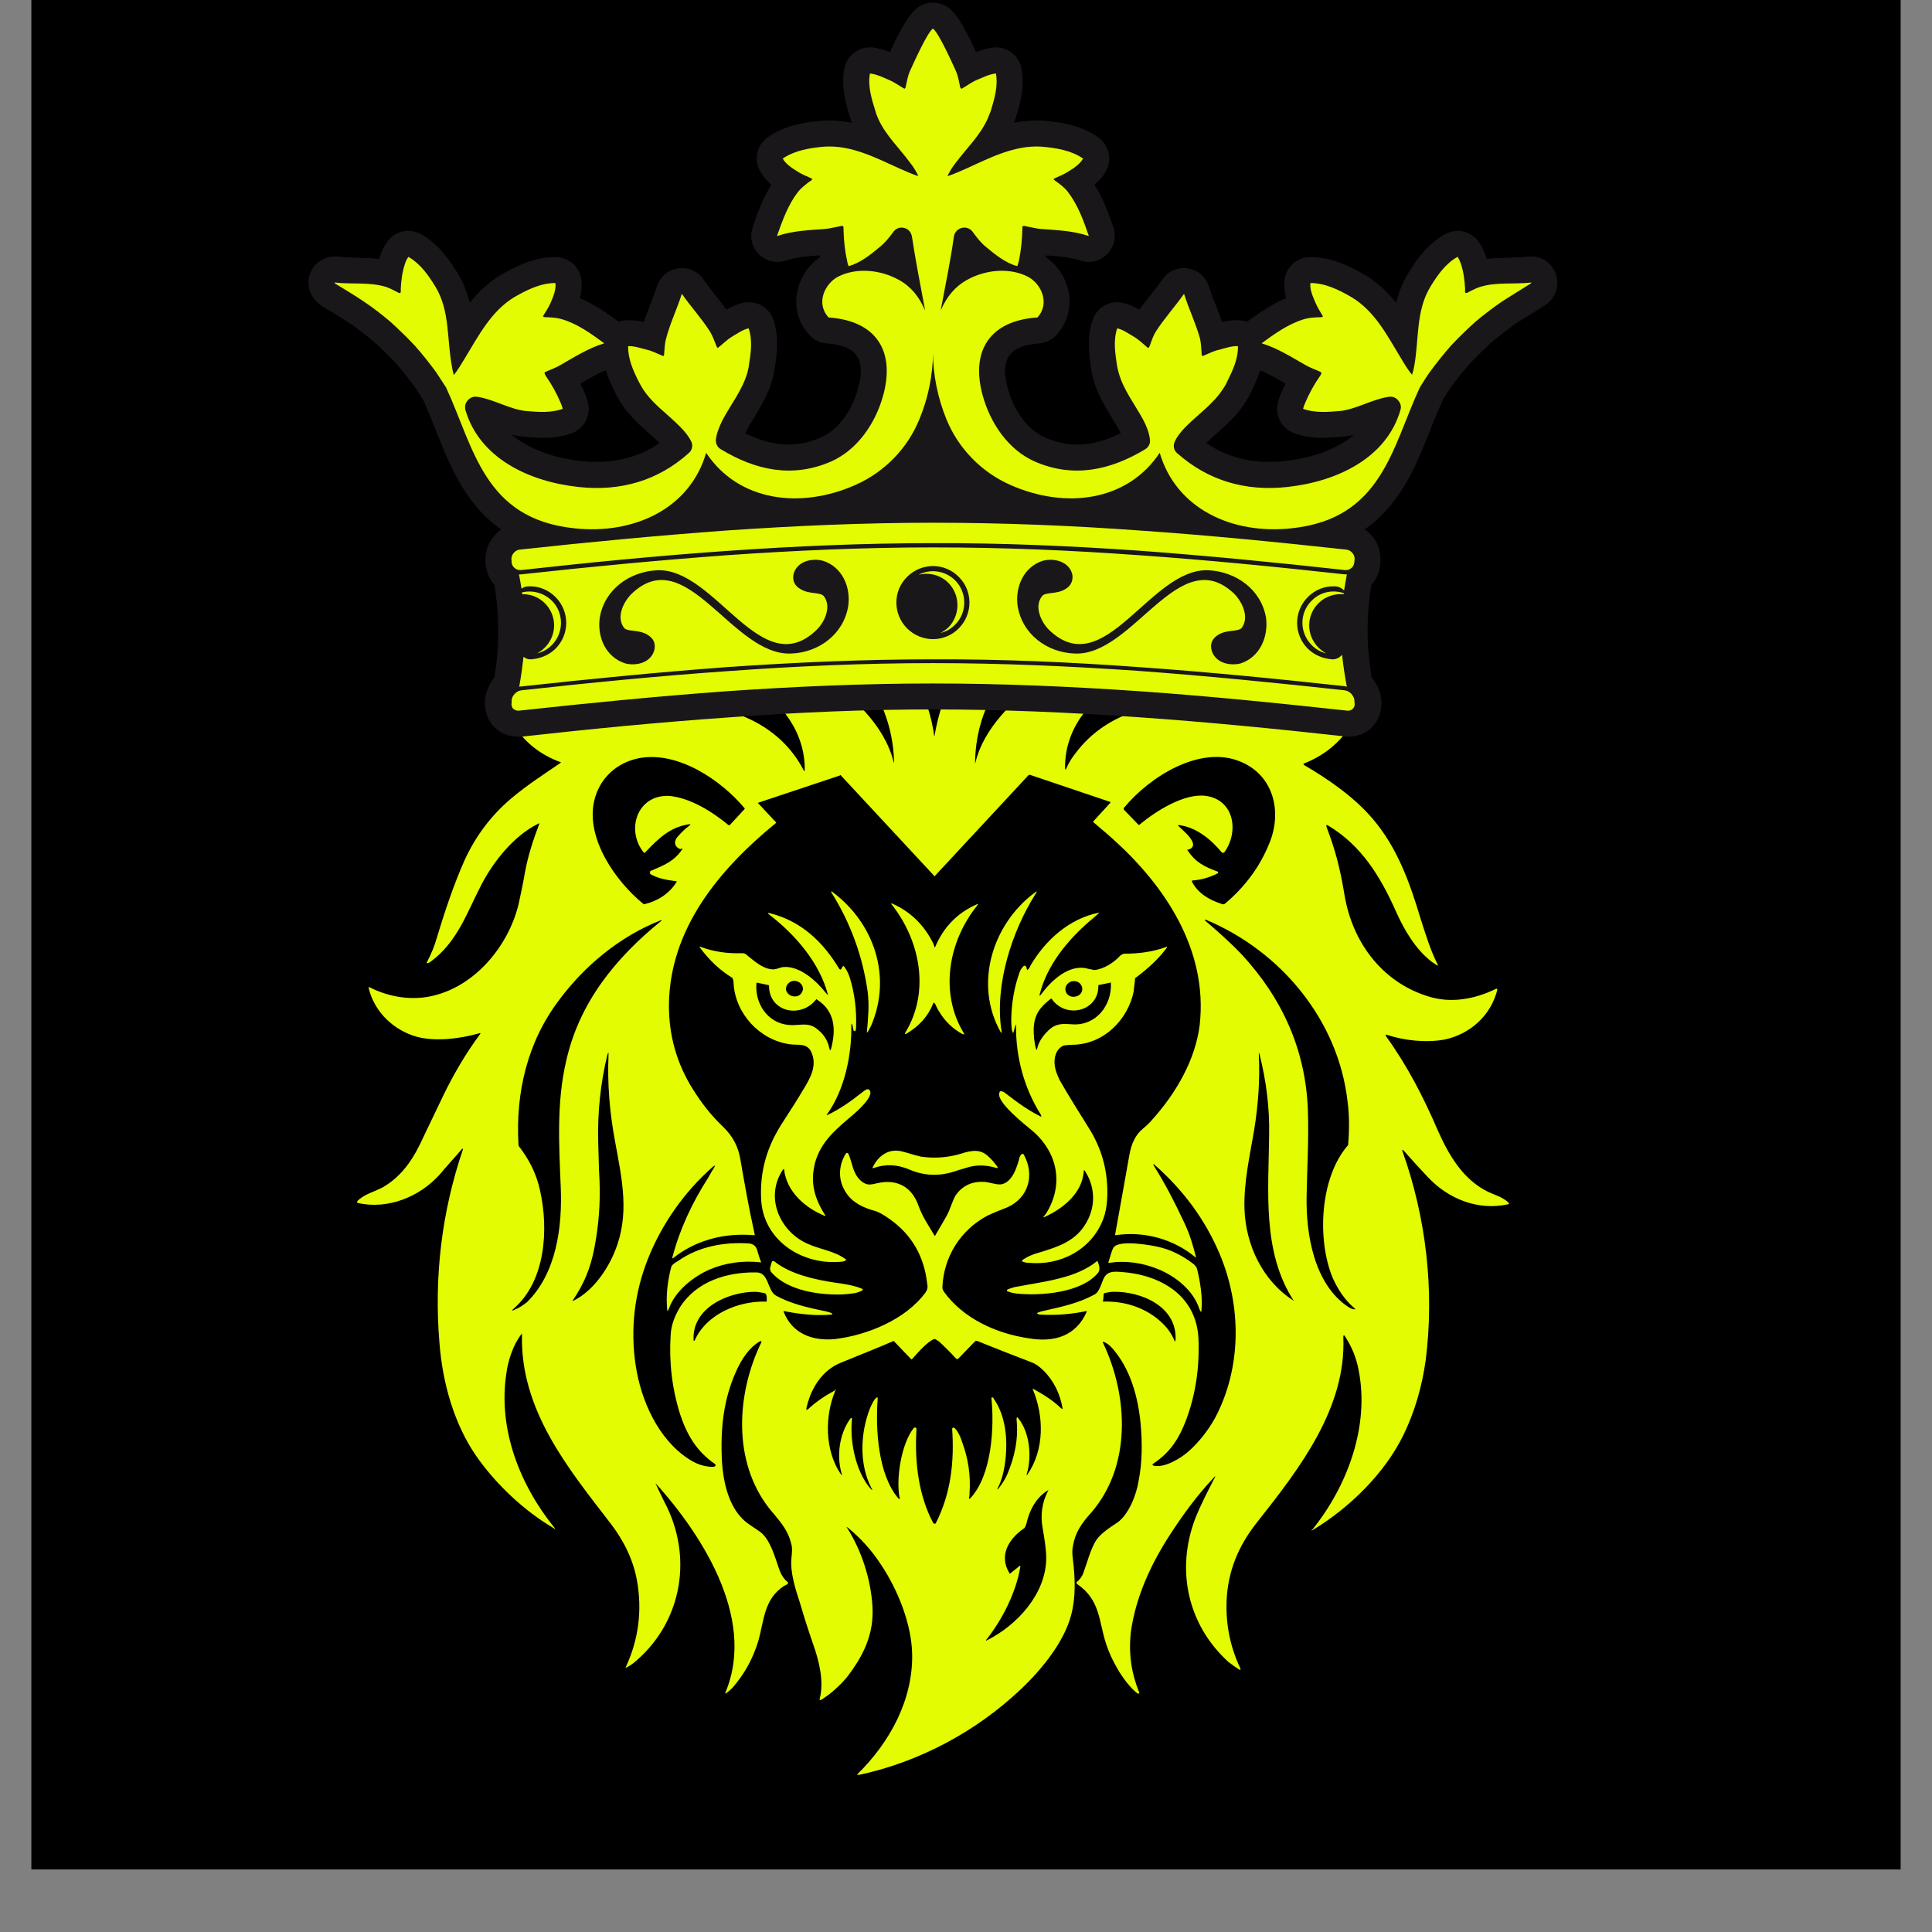
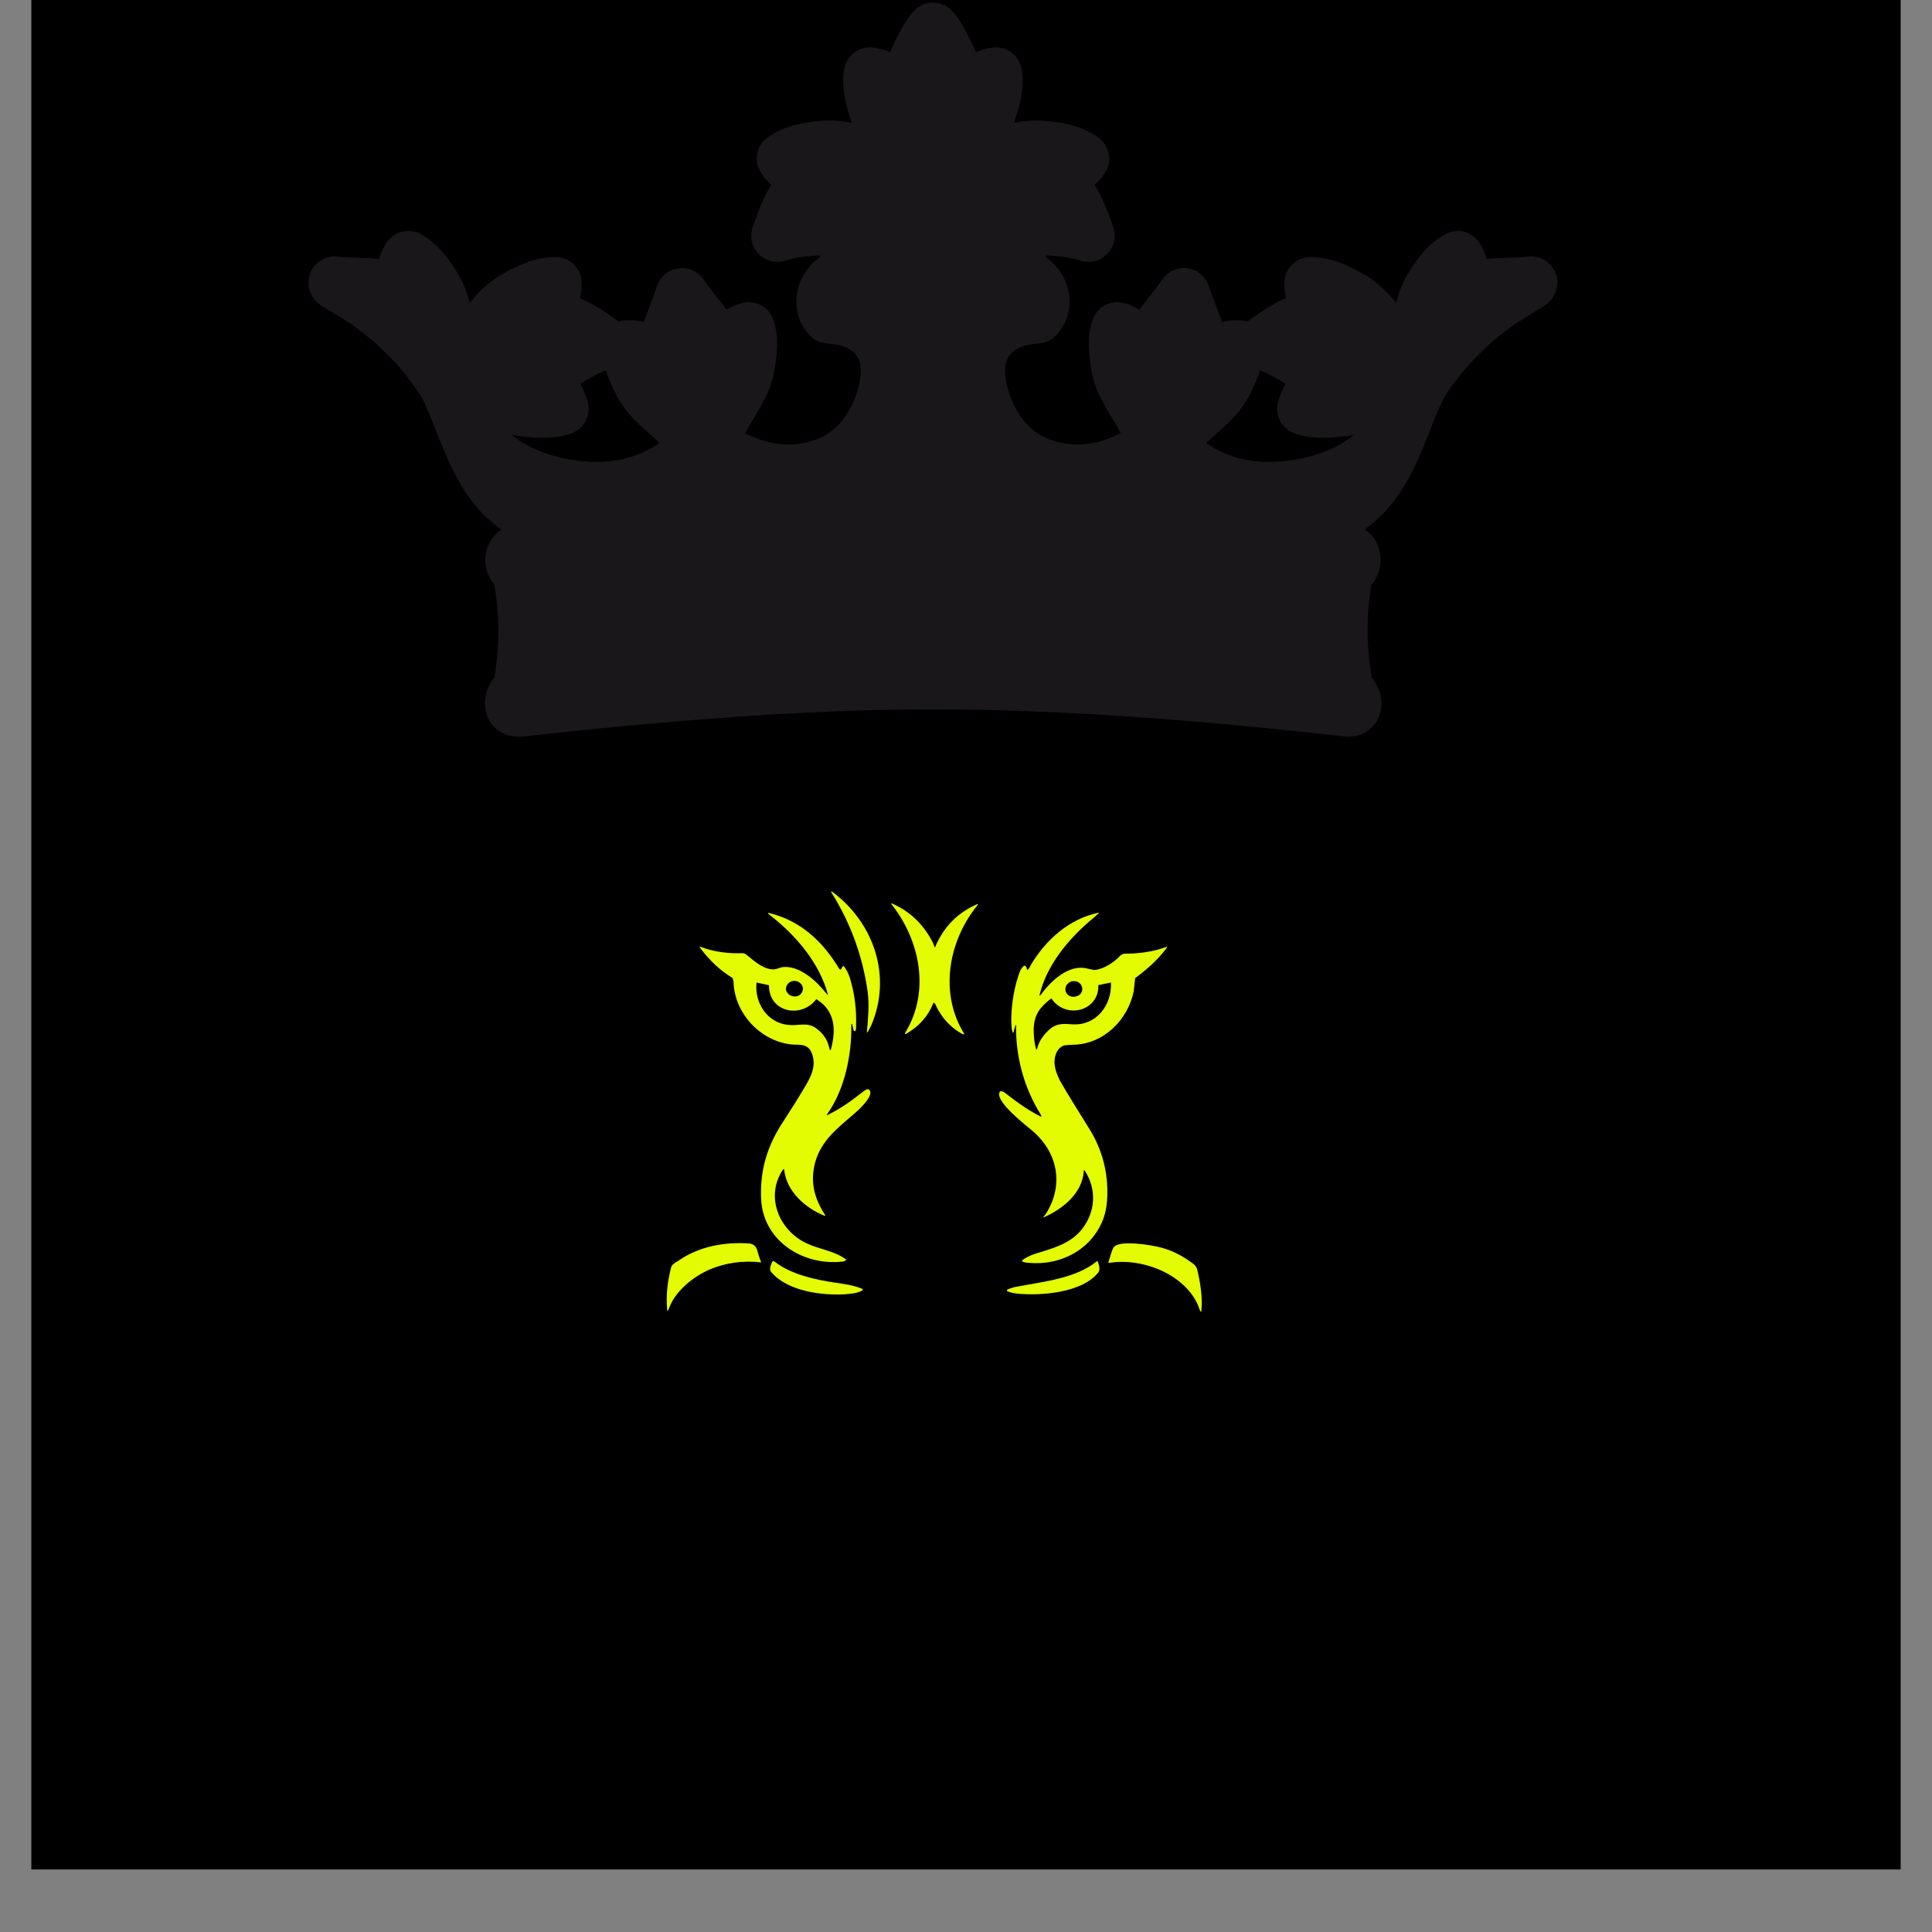
<svg xmlns="http://www.w3.org/2000/svg" version="1.0" preserveAspectRatio="xMidYMid meet" height="40" viewBox="0 0 30 30" zoomAndPan="magnify" width="40">
  <rect x="0" y="0" width="30" height="30" fill="#808080" stroke="none" />
  <defs>
    <clipPath id="307e964720">
      <path clip-rule="nonzero" d="M 0.484 0 L 29.516 0 L 29.516 29.031 L 0.484 29.031 Z M 0.484 0" />
    </clipPath>
    <clipPath id="391ad98199">
-       <path clip-rule="nonzero" d="M 5.539 7.961 L 23.688 7.961 L 23.688 27.559 L 5.539 27.559 Z M 5.539 7.961" />
-     </clipPath>
+       </clipPath>
    <clipPath id="0c158e1483">
      <path clip-rule="nonzero" d="M 4.773 0 L 24.371 0 L 24.371 11.613 L 4.773 11.613 Z M 4.773 0" />
    </clipPath>
    <clipPath id="282fce6711">
      <path clip-rule="nonzero" d="M 5 0 L 24 0 L 24 11.613 L 5 11.613 Z M 5 0" />
    </clipPath>
  </defs>
  <g clip-path="url(#307e964720)">
    <path fill-rule="nonzero" fill-opacity="1" d="M 0.484 0 L 29.516 0 L 29.516 29.031 L 0.484 29.031 Z M 0.484 0" fill="#ffffff" />
    <path fill-rule="nonzero" fill-opacity="1" d="M 0.484 0 L 29.516 0 L 29.516 29.031 L 0.484 29.031 Z M 0.484 0" fill="#000000" />
  </g>
  <g clip-path="url(#391ad98199)">
    <path fill-rule="nonzero" fill-opacity="1" d="M 10.125 22.918 C 10.199 23.078 10.273 23.238 10.359 23.406 C 10.762 24.25 10.562 25.234 9.832 25.828 C 9.793 25.855 9.766 25.875 9.73 25.891 C 9.711 25.902 9.711 25.891 9.719 25.883 C 9.918 25.453 9.973 25 9.891 24.543 C 9.832 24.215 9.684 23.922 9.484 23.66 C 8.82 22.797 8.078 21.898 8.105 20.727 C 8.105 20.707 8.105 20.707 8.098 20.715 C 7.965 20.887 7.891 21.121 7.863 21.324 C 7.73 22.188 8.07 23.059 8.613 23.727 C 8.621 23.746 8.621 23.746 8.605 23.734 C 8.145 23.465 7.703 23.051 7.395 22.609 C 7.047 22.105 6.871 21.465 6.824 20.855 C 6.738 19.824 6.859 18.82 7.188 17.848 C 7.188 17.836 7.188 17.836 7.18 17.836 C 7.18 17.836 7.18 17.836 7.168 17.848 C 7.059 17.977 6.934 18.109 6.824 18.242 C 6.512 18.586 6.023 18.785 5.555 18.68 C 5.547 18.68 5.547 18.672 5.547 18.664 C 5.547 18.664 5.547 18.664 5.547 18.652 C 5.66 18.539 5.801 18.512 5.941 18.438 C 6.258 18.258 6.438 17.961 6.578 17.648 C 6.68 17.434 6.785 17.219 6.887 17.004 C 7.047 16.676 7.234 16.355 7.449 16.066 C 7.469 16.047 7.461 16.035 7.434 16.047 C 7.141 16.129 6.773 16.176 6.484 16.102 C 6.129 16.008 5.82 15.727 5.727 15.352 C 5.715 15.332 5.727 15.324 5.742 15.332 C 6.043 15.484 6.391 15.539 6.711 15.465 C 7.375 15.316 7.891 14.695 8.051 14.047 C 8.078 13.918 8.117 13.75 8.152 13.543 C 8.199 13.289 8.277 13.047 8.371 12.801 C 8.379 12.781 8.371 12.781 8.352 12.793 C 7.977 12.98 7.656 13.383 7.469 13.75 C 7.246 14.18 7.105 14.621 6.691 14.93 C 6.68 14.941 6.664 14.949 6.633 14.957 C 6.625 14.957 6.625 14.957 6.625 14.949 C 6.699 14.809 6.746 14.688 6.773 14.594 C 6.898 14.18 7.039 13.75 7.215 13.355 C 7.387 12.98 7.629 12.66 7.938 12.398 C 8.184 12.191 8.445 12.023 8.707 11.844 C 8.707 11.844 8.715 11.836 8.707 11.836 C 8.059 11.602 7.73 11.027 7.762 10.355 C 7.762 10.355 7.762 10.344 7.77 10.344 C 7.77 10.344 7.77 10.344 7.777 10.344 C 8.184 10.719 8.727 10.652 9.121 10.324 C 9.23 10.23 9.344 10.109 9.43 10.035 C 9.758 9.762 10.125 9.566 10.535 9.445 C 10.969 9.312 11.539 9.219 12.016 9.312 C 12.035 9.312 12.047 9.312 12.027 9.293 C 11.652 8.863 10.977 8.844 10.469 8.984 C 10.441 8.996 10.441 8.984 10.461 8.977 C 10.781 8.742 11.203 8.629 11.594 8.582 C 12.578 8.469 13.508 9.012 13.816 9.961 C 13.828 9.98 13.828 9.98 13.828 9.961 C 13.875 9.727 13.863 9.492 13.789 9.266 C 13.641 8.816 13.191 8.703 12.805 8.543 C 12.578 8.449 12.281 8.242 12.176 8.008 C 12.168 7.992 12.176 7.973 12.195 7.973 C 12.215 7.961 12.234 7.973 12.262 7.973 C 12.484 8.047 12.73 8.141 12.938 8.168 C 13.066 8.188 13.199 8.215 13.332 8.234 C 13.77 8.32 14.164 8.516 14.465 8.855 C 14.473 8.863 14.473 8.863 14.484 8.855 C 14.773 8.527 15.168 8.32 15.59 8.242 C 15.77 8.207 15.984 8.18 16.152 8.141 C 16.312 8.102 16.48 8.055 16.633 7.992 C 16.668 7.98 16.707 7.973 16.742 7.961 C 16.762 7.961 16.773 7.973 16.781 7.992 C 16.781 8 16.781 8 16.781 8.008 C 16.68 8.227 16.426 8.414 16.211 8.516 C 16.012 8.609 15.816 8.668 15.629 8.77 C 15.168 9.012 15.027 9.492 15.129 9.98 C 15.129 9.996 15.141 9.996 15.148 9.98 C 15.168 9.941 15.176 9.895 15.195 9.848 C 15.516 9.023 16.312 8.535 17.184 8.582 C 17.625 8.602 18.113 8.73 18.477 8.996 C 18.496 9.012 18.496 9.012 18.469 9.004 C 17.98 8.855 17.297 8.883 16.93 9.312 C 16.922 9.324 16.922 9.332 16.941 9.324 C 17.258 9.266 17.57 9.285 17.898 9.34 C 18.488 9.434 19.07 9.668 19.527 10.055 C 19.613 10.129 19.707 10.223 19.801 10.309 C 20.184 10.652 20.793 10.758 21.18 10.355 C 21.18 10.355 21.188 10.355 21.188 10.355 C 21.188 10.355 21.188 10.355 21.188 10.363 C 21.215 11.047 20.887 11.602 20.25 11.855 C 20.242 11.855 20.242 11.863 20.242 11.863 C 20.242 11.863 20.242 11.863 20.242 11.875 C 20.625 12.098 21.02 12.371 21.309 12.707 C 21.695 13.156 21.891 13.703 22.059 14.266 C 22.137 14.508 22.211 14.754 22.324 14.977 C 22.332 14.996 22.332 14.996 22.312 14.988 C 22.023 14.816 21.809 14.453 21.676 14.152 C 21.434 13.609 21.141 13.129 20.625 12.82 C 20.598 12.801 20.59 12.812 20.598 12.84 C 20.73 13.188 20.805 13.457 20.879 13.906 C 21 14.621 21.449 15.238 22.156 15.465 C 22.512 15.586 22.895 15.52 23.234 15.352 C 23.242 15.352 23.242 15.352 23.25 15.363 C 23.25 15.363 23.25 15.371 23.25 15.371 C 23.148 15.773 22.828 16.055 22.438 16.141 C 22.145 16.195 21.809 16.16 21.527 16.066 C 21.527 16.066 21.516 16.066 21.516 16.074 C 21.516 16.074 21.516 16.074 21.516 16.082 C 21.855 16.551 22.105 17.039 22.332 17.566 C 22.5 17.941 22.719 18.316 23.102 18.504 C 23.215 18.559 23.336 18.586 23.43 18.68 C 23.43 18.68 23.43 18.691 23.43 18.699 C 23.43 18.699 23.43 18.699 23.422 18.699 C 22.953 18.805 22.484 18.617 22.164 18.27 C 22.031 18.129 21.91 17.996 21.797 17.867 C 21.777 17.848 21.77 17.848 21.777 17.875 C 22.145 18.906 22.277 20.039 22.137 21.129 C 22.078 21.543 21.965 21.926 21.797 22.273 C 21.508 22.871 20.965 23.406 20.391 23.754 C 20.363 23.773 20.355 23.762 20.383 23.746 C 20.926 23.07 21.273 22.133 21.094 21.262 C 21.059 21.082 20.992 20.914 20.887 20.754 C 20.871 20.727 20.859 20.727 20.859 20.762 C 20.906 21.859 20.184 22.797 19.539 23.613 C 19.266 23.953 19.09 24.316 19.051 24.777 C 19.023 25.172 19.09 25.547 19.258 25.902 C 19.266 25.93 19.266 25.938 19.238 25.922 C 19.191 25.891 19.137 25.855 19.078 25.809 C 18.441 25.234 18.254 24.375 18.562 23.574 C 18.648 23.359 18.75 23.164 18.852 22.965 C 18.883 22.918 18.871 22.91 18.836 22.957 C 18.59 23.219 18.375 23.512 18.18 23.812 C 17.879 24.27 17.633 24.797 17.559 25.348 C 17.523 25.695 17.57 25.984 17.691 26.285 C 17.691 26.297 17.691 26.297 17.68 26.297 C 17.68 26.297 17.68 26.297 17.672 26.297 C 17.672 26.297 17.672 26.297 17.664 26.297 C 17.445 26.125 17.25 25.762 17.176 25.527 C 17.062 25.188 17.09 24.844 16.727 24.598 C 16.715 24.59 16.715 24.578 16.715 24.57 C 16.762 24.531 16.801 24.484 16.82 24.43 C 16.883 24.262 16.93 24.062 17.023 23.914 C 17.102 23.801 17.242 23.715 17.352 23.641 C 17.523 23.52 17.645 23.219 17.68 22.996 C 17.738 22.703 17.738 22.402 17.711 22.105 C 17.672 21.691 17.551 21.25 17.27 20.934 C 17.23 20.887 17.184 20.855 17.148 20.84 C 17.129 20.828 17.117 20.84 17.129 20.855 C 17.523 21.684 17.57 22.77 16.941 23.492 C 16.789 23.66 16.695 23.801 16.66 24.008 C 16.648 24.055 16.648 24.129 16.66 24.215 C 16.695 24.504 16.707 24.797 16.633 25.078 C 16.527 25.488 16.18 25.922 15.852 26.23 C 15.16 26.887 14.27 27.363 13.332 27.562 C 13.312 27.57 13.301 27.562 13.32 27.543 C 13.816 27.055 14.176 26.398 14.164 25.688 C 14.156 25.219 13.941 24.684 13.676 24.289 C 13.535 24.074 13.367 23.887 13.172 23.727 C 13.145 23.707 13.133 23.707 13.16 23.734 C 13.379 24.082 13.52 24.516 13.547 24.938 C 13.574 25.367 13.414 25.703 13.145 26.051 C 13.031 26.184 12.906 26.297 12.758 26.391 C 12.73 26.406 12.719 26.398 12.73 26.371 C 12.797 26.109 12.719 25.789 12.625 25.527 C 12.551 25.312 12.484 25.105 12.422 24.891 C 12.344 24.656 12.27 24.41 12.289 24.203 C 12.297 24.109 12.309 24.035 12.281 23.953 C 12.223 23.727 12.082 23.594 11.941 23.418 C 11.371 22.684 11.438 21.637 11.82 20.848 C 11.828 20.828 11.828 20.82 11.801 20.828 C 11.633 20.922 11.52 21.102 11.438 21.277 C 11.23 21.73 11.184 22.199 11.211 22.703 C 11.23 23.004 11.312 23.379 11.539 23.594 C 11.613 23.668 11.734 23.734 11.812 23.793 C 11.969 23.922 12.035 24.188 12.102 24.375 C 12.129 24.449 12.168 24.516 12.234 24.57 C 12.234 24.57 12.242 24.578 12.234 24.59 C 12.215 24.609 12.195 24.617 12.176 24.625 C 11.859 24.832 11.867 25.16 11.773 25.488 C 11.688 25.762 11.559 25.996 11.371 26.211 C 11.344 26.238 11.312 26.266 11.285 26.285 C 11.266 26.305 11.258 26.297 11.266 26.277 C 11.754 25.105 10.863 23.762 10.094 22.938 C 10.113 22.891 10.113 22.891 10.125 22.918 Z M 11.922 10.242 C 12.094 10.324 12.25 10.418 12.402 10.531 C 12.41 10.531 12.422 10.531 12.422 10.531 L 12.523 10.418 C 12.531 10.41 12.551 10.402 12.562 10.41 C 12.625 10.43 12.691 10.457 12.75 10.496 C 13.227 10.785 13.734 11.262 13.875 11.828 C 13.883 11.855 13.883 11.855 13.883 11.828 C 13.855 10.738 13.078 9.801 11.988 9.668 C 11.391 9.594 10.762 9.699 10.234 10.016 C 10.141 10.074 10.059 10.137 9.992 10.195 C 9.965 10.215 9.973 10.223 10 10.203 C 10.602 9.895 11.324 9.949 11.922 10.242 Z M 16.5 10.41 L 16.586 10.504 C 16.613 10.531 16.633 10.531 16.66 10.512 C 17.352 10.008 18.207 9.84 19.004 10.215 C 19.031 10.223 19.031 10.223 19.012 10.203 C 18.555 9.793 17.852 9.621 17.258 9.652 C 16.594 9.688 16.051 9.949 15.645 10.449 C 15.316 10.84 15.148 11.328 15.141 11.836 C 15.141 11.863 15.141 11.863 15.148 11.836 C 15.27 11.32 15.738 10.852 16.164 10.57 C 16.227 10.523 16.406 10.41 16.48 10.41 C 16.48 10.402 16.492 10.402 16.5 10.41 Z M 14.504 11.414 C 14.504 11.422 14.504 11.422 14.504 11.422 C 14.512 11.434 14.512 11.434 14.512 11.422 C 14.559 11.141 14.645 10.871 14.754 10.605 C 14.766 10.59 14.766 10.578 14.754 10.559 C 14.613 10.355 14.559 10.148 14.504 9.902 C 14.504 9.902 14.492 9.895 14.492 9.895 C 14.492 9.895 14.492 9.895 14.484 9.902 C 14.457 10.137 14.363 10.383 14.238 10.57 C 14.238 10.578 14.238 10.578 14.238 10.59 C 14.379 10.859 14.465 11.133 14.504 11.414 Z M 18.898 11.027 L 18.898 11.074 C 18.898 11.094 18.91 11.113 18.93 11.113 C 18.977 11.141 19.031 11.16 19.09 11.168 C 19.406 11.234 19.734 11.246 20.062 11.188 C 19.781 11.121 19.539 11.02 19.277 10.906 C 19.172 10.871 19.137 10.766 19.211 10.684 C 19.219 10.672 19.211 10.672 19.211 10.664 C 19.152 10.617 19.105 10.59 19.07 10.57 C 18.602 10.355 18.133 10.324 17.664 10.484 C 17.043 10.691 16.52 11.254 16.539 11.938 C 16.539 11.938 16.539 11.949 16.547 11.949 C 16.547 11.949 16.555 11.949 16.555 11.938 C 16.594 11.844 16.648 11.762 16.707 11.688 C 17.195 11.039 18.055 10.832 18.824 10.973 C 18.852 10.98 18.871 10.98 18.891 11 C 18.891 11.02 18.898 11.027 18.898 11.027 Z M 10.133 11.012 C 10.16 11 10.199 10.992 10.246 10.98 C 10.414 10.965 10.547 10.953 10.656 10.953 C 11.391 10.953 12.129 11.281 12.477 11.957 C 12.484 11.977 12.496 11.977 12.496 11.957 C 12.504 11.395 12.148 10.887 11.652 10.625 C 11.137 10.363 10.508 10.336 9.984 10.59 C 9.926 10.617 9.871 10.645 9.832 10.672 C 9.812 10.672 9.812 10.684 9.812 10.691 C 9.832 10.746 9.879 10.793 9.832 10.859 C 9.812 10.887 9.785 10.906 9.746 10.926 C 9.484 11.039 9.223 11.133 8.941 11.215 C 8.934 11.215 8.934 11.215 8.941 11.215 C 9.309 11.262 9.672 11.254 10.031 11.168 C 10.066 11.16 10.094 11.152 10.113 11.133 C 10.133 11.121 10.133 11.094 10.125 11.074 C 10.113 11.066 10.113 11.047 10.113 11.027 C 10.125 11.02 10.125 11.012 10.133 11.012 Z M 10 13.242 C 9.711 12.895 9.891 12.332 10.395 12.359 C 10.723 12.391 11.062 12.605 11.312 12.812 C 11.324 12.812 11.324 12.812 11.332 12.812 L 11.559 12.566 C 11.566 12.559 11.566 12.547 11.559 12.547 C 11.191 12.109 10.535 11.668 9.938 11.77 C 9.57 11.836 9.297 12.098 9.223 12.453 C 9.102 13.027 9.559 13.684 9.984 14.031 C 9.992 14.039 10 14.039 10.012 14.039 C 10.207 13.992 10.395 13.879 10.508 13.691 C 10.508 13.684 10.508 13.684 10.5 13.684 C 10.359 13.664 10.219 13.645 10.094 13.57 C 10.094 13.562 10.094 13.543 10.094 13.531 C 10.094 13.531 10.105 13.523 10.105 13.523 C 10.301 13.438 10.461 13.383 10.594 13.188 C 10.602 13.176 10.594 13.176 10.582 13.176 C 10.574 13.188 10.562 13.188 10.547 13.176 C 10.535 13.176 10.535 13.168 10.527 13.168 C 10.469 13.121 10.469 13.062 10.516 13 C 10.574 12.934 10.629 12.875 10.695 12.828 C 10.734 12.801 10.723 12.793 10.688 12.801 C 10.395 12.848 10.219 13.027 10.02 13.234 C 10.02 13.242 10.012 13.242 10 13.242 Z M 18.91 13.562 C 18.91 13.562 18.898 13.562 18.891 13.57 C 18.777 13.625 18.648 13.664 18.516 13.672 C 18.508 13.672 18.508 13.684 18.508 13.684 C 18.508 13.684 18.508 13.684 18.508 13.691 C 18.609 13.879 18.777 13.973 18.977 14.039 C 18.992 14.047 19.012 14.039 19.023 14.031 C 19.324 13.777 19.559 13.469 19.707 13.102 C 19.914 12.613 19.781 12.043 19.266 11.828 C 18.637 11.562 17.852 12.062 17.457 12.539 C 17.445 12.547 17.445 12.566 17.457 12.578 L 17.672 12.801 C 17.68 12.812 17.691 12.812 17.699 12.801 C 17.961 12.586 18.395 12.312 18.73 12.359 C 19.172 12.426 19.238 12.922 19.012 13.234 C 19.004 13.242 18.992 13.242 18.977 13.242 C 18.805 13.035 18.582 12.848 18.309 12.812 C 18.289 12.812 18.289 12.812 18.301 12.828 C 18.355 12.887 18.648 13.109 18.469 13.188 C 18.461 13.188 18.449 13.195 18.441 13.195 C 18.43 13.195 18.43 13.203 18.441 13.203 C 18.562 13.391 18.703 13.457 18.898 13.531 C 18.918 13.531 18.918 13.551 18.91 13.562 Z M 10.453 19.535 C 10.441 19.543 10.434 19.543 10.441 19.523 C 10.555 19.086 10.75 18.672 10.996 18.289 C 11.031 18.223 11.062 18.176 11.09 18.129 C 11.109 18.09 11.109 18.09 11.07 18.117 C 10.629 18.504 10.281 19 10.066 19.535 C 9.852 20.07 9.785 20.633 9.871 21.203 C 9.953 21.746 10.219 22.348 10.695 22.656 C 10.797 22.723 10.91 22.77 11.043 22.777 C 11.07 22.777 11.09 22.777 11.098 22.77 C 11.117 22.762 11.117 22.742 11.098 22.73 C 10.816 22.535 10.668 22.281 10.562 21.965 C 10.434 21.559 10.387 21.148 10.414 20.727 C 10.422 20.574 10.48 20.426 10.562 20.293 C 10.816 19.898 11.285 19.75 11.746 19.758 C 11.941 19.758 11.914 20.039 12.047 20.117 C 12.281 20.246 12.543 20.305 12.844 20.367 C 12.871 20.379 12.891 20.379 12.906 20.387 C 12.938 20.406 12.926 20.414 12.898 20.414 C 12.664 20.434 12.41 20.406 12.176 20.359 C 12.168 20.359 12.168 20.359 12.168 20.367 C 12.297 20.707 12.617 20.828 12.965 20.793 C 13.461 20.734 14.062 20.492 14.371 20.07 C 14.398 20.031 14.41 19.992 14.398 19.938 C 14.352 19.508 14.156 19.168 13.809 18.926 C 13.715 18.859 13.641 18.82 13.594 18.805 C 13.414 18.758 13.246 18.68 13.145 18.531 C 13.012 18.344 13.012 18.109 13.133 17.914 C 13.145 17.902 13.152 17.902 13.16 17.902 C 13.16 17.902 13.172 17.914 13.172 17.914 C 13.219 18.008 13.227 18.109 13.273 18.203 C 13.312 18.297 13.414 18.41 13.527 18.391 C 13.547 18.391 13.574 18.383 13.629 18.371 C 13.93 18.305 14.156 18.43 14.258 18.711 C 14.324 18.898 14.418 19.027 14.512 19.188 C 14.512 19.188 14.52 19.195 14.52 19.188 C 14.578 19.086 14.645 18.98 14.699 18.879 C 14.754 18.785 14.785 18.652 14.84 18.559 C 14.941 18.418 15.082 18.344 15.27 18.352 C 15.355 18.352 15.457 18.398 15.543 18.391 C 15.723 18.363 15.797 18.109 15.832 17.969 C 15.844 17.941 15.852 17.93 15.863 17.922 C 15.879 17.914 15.891 17.914 15.898 17.93 C 16.07 18.242 15.973 18.598 15.645 18.746 C 15.551 18.785 15.422 18.832 15.328 18.879 C 14.914 19.102 14.652 19.516 14.633 19.992 C 14.633 20.012 14.645 20.039 14.652 20.051 C 14.953 20.473 15.469 20.707 15.973 20.781 C 16.359 20.848 16.707 20.754 16.875 20.367 C 16.875 20.367 16.875 20.359 16.875 20.359 C 16.875 20.359 16.875 20.359 16.867 20.359 C 16.641 20.406 16.406 20.426 16.172 20.414 C 16.152 20.414 16.133 20.414 16.125 20.406 C 16.098 20.398 16.098 20.387 16.125 20.379 C 16.152 20.367 16.191 20.359 16.219 20.352 C 16.48 20.293 16.742 20.238 16.988 20.105 C 17.07 20.07 17.102 19.93 17.137 19.852 C 17.195 19.742 17.277 19.742 17.398 19.75 C 18.008 19.789 18.57 20.105 18.609 20.773 C 18.629 21.215 18.57 21.637 18.422 22.039 C 18.309 22.34 18.168 22.555 17.914 22.723 C 17.887 22.742 17.887 22.75 17.926 22.762 C 18.094 22.789 18.328 22.648 18.449 22.543 C 18.617 22.395 18.758 22.215 18.871 22.012 C 19.285 21.223 19.277 20.273 18.938 19.469 C 18.711 18.934 18.375 18.484 17.945 18.102 C 17.906 18.062 17.898 18.07 17.926 18.117 C 18.094 18.383 18.242 18.672 18.383 18.973 C 18.469 19.148 18.523 19.328 18.57 19.516 C 18.57 19.535 18.57 19.535 18.562 19.523 C 18.227 19.242 17.766 19.113 17.324 19.18 C 17.316 19.18 17.316 19.18 17.316 19.168 C 17.391 18.758 17.465 18.336 17.539 17.922 C 17.57 17.754 17.633 17.621 17.746 17.527 C 17.812 17.473 17.859 17.426 17.898 17.379 C 18.262 16.973 18.562 16.457 18.629 15.914 C 18.758 14.754 18.094 13.75 17.258 13.008 C 17.164 12.922 17.07 12.848 16.977 12.766 C 16.977 12.766 16.977 12.754 16.977 12.754 L 17.242 12.465 C 17.242 12.465 17.242 12.453 17.242 12.453 L 15.992 12.031 C 15.984 12.031 15.973 12.031 15.965 12.043 L 14.52 13.598 C 14.512 13.609 14.504 13.609 14.504 13.598 L 13.059 12.043 C 13.051 12.031 13.051 12.031 13.039 12.043 L 11.773 12.465 C 11.773 12.465 11.766 12.473 11.773 12.473 L 12.047 12.766 C 12.055 12.773 12.055 12.773 12.047 12.781 C 11.172 13.496 10.395 14.422 10.387 15.613 C 10.387 16.082 10.508 16.516 10.762 16.918 C 10.891 17.125 11.043 17.32 11.219 17.488 C 11.379 17.641 11.465 17.801 11.5 18.023 C 11.559 18.363 11.625 18.746 11.719 19.168 C 11.719 19.18 11.719 19.18 11.707 19.18 C 11.25 19.141 10.809 19.254 10.453 19.535 Z M 8.68 15.531 C 8.191 16.176 8.004 16.965 8.051 17.773 C 8.051 17.781 8.051 17.789 8.059 17.801 C 8.219 18.008 8.332 18.23 8.387 18.492 C 8.52 19.086 8.473 19.891 7.977 20.32 C 7.938 20.359 7.938 20.359 7.984 20.34 C 8.059 20.312 8.125 20.266 8.184 20.219 C 8.641 19.77 8.734 19.047 8.707 18.43 C 8.68 17.773 8.641 17.113 8.793 16.469 C 8.996 15.566 9.559 14.875 10.266 14.301 C 10.281 14.281 10.281 14.281 10.254 14.293 C 9.637 14.535 9.082 14.988 8.68 15.531 Z M 20.926 17.113 C 20.785 15.848 19.895 14.77 18.723 14.281 C 18.723 14.281 18.711 14.281 18.711 14.281 C 18.711 14.281 18.711 14.293 18.711 14.293 C 18.898 14.453 19.09 14.621 19.277 14.816 C 19.914 15.504 20.277 16.309 20.309 17.246 C 20.324 17.688 20.297 18.129 20.289 18.57 C 20.277 19.16 20.402 19.938 20.934 20.293 C 20.965 20.312 21 20.332 21.039 20.332 C 21.047 20.332 21.047 20.332 21.039 20.32 C 20.887 20.191 20.777 20.031 20.691 19.836 C 20.449 19.242 20.496 18.289 20.926 17.789 C 20.934 17.781 20.934 17.781 20.934 17.773 C 20.953 17.547 20.953 17.32 20.926 17.113 Z M 9.551 19.422 C 9.777 18.859 9.664 18.336 9.551 17.727 C 9.465 17.266 9.43 16.824 9.449 16.383 C 9.449 16.328 9.449 16.328 9.43 16.383 C 9.324 16.824 9.277 17.273 9.289 17.742 C 9.297 17.941 9.297 18.129 9.309 18.324 C 9.324 18.68 9.297 19.027 9.23 19.375 C 9.168 19.703 9.062 19.945 8.895 20.191 C 8.887 20.199 8.887 20.199 8.902 20.199 C 9.203 20.051 9.43 19.723 9.551 19.422 Z M 20.09 20.199 C 20.109 20.211 20.121 20.211 20.09 20.199 C 19.594 19.441 19.699 18.484 19.707 17.621 C 19.715 17.191 19.66 16.777 19.559 16.375 C 19.547 16.336 19.547 16.336 19.547 16.375 C 19.566 16.758 19.539 17.152 19.473 17.555 C 19.406 17.949 19.312 18.363 19.324 18.766 C 19.34 19.328 19.605 19.891 20.09 20.199 Z M 11.727 20.059 C 11.312 20.059 10.742 20.305 10.77 20.809 C 10.77 20.828 10.781 20.828 10.789 20.809 C 10.977 20.398 11.473 20.199 11.895 20.211 C 11.906 20.211 11.906 20.211 11.906 20.199 C 11.906 20.164 11.914 20.086 11.867 20.078 C 11.812 20.07 11.766 20.059 11.727 20.059 Z M 17.129 20.211 C 17.504 20.199 17.867 20.332 18.113 20.613 C 18.168 20.68 18.207 20.746 18.234 20.809 C 18.242 20.84 18.242 20.84 18.254 20.809 C 18.281 20.285 17.719 20.051 17.289 20.059 C 17.242 20.059 17.195 20.07 17.156 20.078 C 17.148 20.078 17.137 20.086 17.137 20.105 L 17.129 20.199 C 17.117 20.211 17.129 20.211 17.129 20.211 Z M 12.973 21.59 C 12.805 21.98 12.805 22.516 13.051 22.883 C 13.078 22.918 13.078 22.918 13.066 22.871 C 12.992 22.609 13.031 22.281 13.191 22.047 C 13.219 22 13.238 22.012 13.227 22.059 C 13.199 22.395 13.285 22.836 13.508 23.105 C 13.547 23.152 13.555 23.145 13.527 23.098 C 13.34 22.73 13.359 22.254 13.508 21.871 C 13.527 21.832 13.574 21.711 13.621 21.699 C 13.629 21.699 13.629 21.699 13.629 21.711 C 13.594 22.18 13.629 22.891 13.949 23.266 C 13.969 23.285 13.977 23.285 13.969 23.258 C 13.91 22.957 13.996 22.422 14.184 22.18 C 14.203 22.16 14.211 22.16 14.23 22.18 C 14.23 22.18 14.23 22.188 14.23 22.207 C 14.203 22.695 14.258 23.211 14.492 23.652 C 14.504 23.66 14.512 23.66 14.52 23.66 C 14.52 23.66 14.531 23.66 14.531 23.652 C 14.766 23.191 14.82 22.695 14.785 22.188 C 14.785 22.18 14.793 22.168 14.801 22.168 C 14.801 22.168 14.812 22.168 14.812 22.168 C 14.867 22.199 14.926 22.34 14.941 22.395 C 15.035 22.648 15.074 22.91 15.055 23.184 C 15.055 23.211 15.055 23.238 15.047 23.258 C 15.047 23.277 15.047 23.277 15.066 23.266 C 15.402 22.91 15.441 22.16 15.395 21.711 C 15.395 21.699 15.395 21.699 15.402 21.699 C 15.402 21.699 15.402 21.699 15.41 21.699 C 15.422 21.699 15.43 21.711 15.43 21.719 C 15.609 21.973 15.645 22.32 15.617 22.621 C 15.598 22.816 15.562 22.977 15.488 23.117 C 15.488 23.125 15.488 23.125 15.488 23.125 L 15.496 23.125 C 15.562 23.043 15.609 22.965 15.637 22.902 C 15.758 22.621 15.816 22.34 15.785 22.039 C 15.785 22 15.797 22 15.816 22.027 C 15.992 22.254 16.023 22.621 15.945 22.883 C 15.938 22.91 15.945 22.918 15.957 22.891 C 16.219 22.508 16.211 21.992 16.039 21.578 C 16.031 21.57 16.039 21.559 16.051 21.57 C 16.199 21.652 16.352 21.746 16.48 21.871 C 16.48 21.871 16.492 21.871 16.492 21.879 C 16.492 21.879 16.5 21.879 16.5 21.871 C 16.461 21.645 16.367 21.449 16.211 21.289 C 16.145 21.223 16.078 21.176 16.023 21.156 C 15.73 21.043 15.449 20.934 15.168 20.82 C 15.16 20.82 15.148 20.82 15.141 20.828 L 14.887 21.09 C 14.867 21.109 14.859 21.109 14.84 21.09 C 14.754 20.996 14.672 20.914 14.578 20.828 C 14.559 20.82 14.539 20.801 14.52 20.793 C 14.512 20.793 14.512 20.793 14.504 20.793 C 14.391 20.84 14.25 21.008 14.164 21.102 C 14.156 21.109 14.145 21.109 14.145 21.102 L 13.883 20.828 C 13.875 20.82 13.875 20.82 13.863 20.828 C 13.621 20.934 13.379 21.027 13.133 21.129 C 13.031 21.168 12.957 21.203 12.906 21.242 C 12.703 21.383 12.578 21.617 12.523 21.859 C 12.516 21.898 12.523 21.898 12.551 21.879 C 12.672 21.766 12.812 21.672 12.965 21.59 C 12.973 21.559 12.984 21.57 12.973 21.59 Z M 15.844 24.328 C 15.777 24.73 15.562 25.152 15.316 25.461 C 15.309 25.48 15.309 25.48 15.328 25.469 C 15.797 25.234 16.238 24.75 16.246 24.203 C 16.246 24.062 16.219 23.895 16.191 23.734 C 16.152 23.527 16.18 23.332 16.273 23.152 C 16.285 23.137 16.285 23.137 16.266 23.145 C 16.086 23.258 15.984 23.453 15.938 23.66 C 15.926 23.688 15.918 23.727 15.898 23.734 C 15.664 23.895 15.504 24.156 15.676 24.43 C 15.676 24.438 15.684 24.438 15.691 24.43 L 15.832 24.316 C 15.832 24.309 15.844 24.309 15.844 24.328 C 15.844 24.316 15.844 24.316 15.844 24.328 Z M 15.844 24.328" fill="#e3fc02" />
  </g>
-   <path fill-rule="nonzero" fill-opacity="1" d="M 16.086 13.871 C 15.711 14.461 15.441 15.297 15.551 16.008 C 15.562 16.035 15.551 16.047 15.535 16.02 C 15.121 15.277 15.41 14.348 16.07 13.859 C 16.105 13.832 16.105 13.844 16.086 13.871 Z M 16.086 13.871" fill="#e3fc02" />
  <path fill-rule="nonzero" fill-opacity="1" d="M 13.527 15.926 C 13.508 15.961 13.488 16 13.473 16.027 C 13.461 16.035 13.461 16.035 13.461 16.027 C 13.48 15.812 13.5 15.613 13.473 15.398 C 13.395 14.848 13.207 14.328 12.906 13.852 C 12.906 13.852 12.906 13.844 12.906 13.844 C 12.906 13.844 12.918 13.844 12.918 13.844 C 13.574 14.328 13.855 15.164 13.527 15.926 Z M 13.527 15.926" fill="#e3fc02" />
  <path fill-rule="nonzero" fill-opacity="1" d="M 14.492 15.578 C 14.41 15.785 14.27 15.934 14.082 16.047 C 14.051 16.066 14.043 16.055 14.062 16.027 C 14.445 15.391 14.285 14.602 13.848 14.047 C 13.836 14.039 13.836 14.031 13.848 14.031 C 13.848 14.031 13.855 14.02 13.855 14.031 C 14.129 14.152 14.332 14.348 14.473 14.613 C 14.484 14.629 14.504 14.676 14.512 14.707 C 14.512 14.715 14.52 14.715 14.52 14.707 C 14.652 14.395 14.867 14.172 15.176 14.039 C 15.176 14.039 15.188 14.039 15.188 14.039 C 15.188 14.047 15.176 14.047 15.176 14.059 C 14.727 14.613 14.586 15.41 14.961 16.035 C 14.98 16.066 14.973 16.066 14.941 16.055 C 14.793 15.973 14.672 15.859 14.578 15.699 C 14.559 15.672 14.539 15.625 14.52 15.586 C 14.504 15.566 14.492 15.566 14.492 15.578 Z M 14.492 15.578" fill="#e3fc02" />
  <path fill-rule="nonzero" fill-opacity="1" d="M 12.859 15.457 C 12.871 15.457 12.871 15.457 12.859 15.457 C 12.73 14.949 12.344 14.508 11.941 14.199 C 11.914 14.18 11.922 14.172 11.953 14.18 C 12.438 14.301 12.777 14.621 13.031 15.043 C 13.039 15.051 13.051 15.062 13.059 15.051 C 13.059 15.051 13.066 15.043 13.066 15.043 L 13.078 15.016 C 13.086 15.004 13.098 14.996 13.105 15.004 C 13.105 15.004 13.113 15.016 13.113 15.016 C 13.152 15.07 13.18 15.129 13.199 15.191 C 13.273 15.438 13.301 15.68 13.293 15.934 C 13.293 15.961 13.293 15.988 13.285 16 C 13.285 16.008 13.273 16.02 13.266 16.008 C 13.254 16.008 13.254 16 13.254 16 C 13.246 15.973 13.246 15.953 13.238 15.926 C 13.227 15.887 13.219 15.887 13.219 15.926 C 13.227 16.383 13.113 16.926 12.844 17.301 C 12.832 17.312 12.832 17.32 12.852 17.312 C 13.031 17.227 13.207 17.105 13.359 16.984 C 13.387 16.965 13.414 16.938 13.453 16.918 C 13.473 16.91 13.488 16.91 13.5 16.926 C 13.582 17.012 13.32 17.246 13.266 17.293 C 12.992 17.527 12.75 17.715 12.656 18.055 C 12.578 18.363 12.645 18.605 12.812 18.867 C 12.824 18.879 12.812 18.879 12.805 18.879 C 12.504 18.758 12.215 18.504 12.176 18.164 C 12.176 18.148 12.168 18.148 12.156 18.164 C 11.875 18.586 12.102 19.113 12.531 19.309 C 12.73 19.402 12.957 19.422 13.133 19.555 C 13.145 19.562 13.145 19.57 13.133 19.57 C 13.113 19.582 13.098 19.59 13.078 19.59 C 12.477 19.656 11.867 19.281 11.82 18.645 C 11.793 18.176 11.914 17.789 12.168 17.406 C 12.27 17.246 12.375 17.086 12.469 16.926 C 12.59 16.73 12.691 16.543 12.598 16.336 C 12.531 16.188 12.375 16.234 12.262 16.215 C 11.793 16.148 11.418 15.738 11.391 15.27 C 11.391 15.25 11.391 15.223 11.379 15.203 C 11.379 15.191 11.379 15.191 11.371 15.184 C 11.172 15.062 11.016 14.91 10.875 14.723 C 10.855 14.707 10.863 14.695 10.891 14.707 C 11.09 14.781 11.305 14.809 11.531 14.801 C 11.547 14.801 11.578 14.809 11.594 14.828 C 11.699 14.91 11.828 15.035 11.98 15.051 C 12.047 15.062 12.121 15.016 12.168 15.016 C 12.422 14.996 12.684 15.238 12.824 15.418 C 12.844 15.438 12.852 15.445 12.859 15.457 Z M 12.469 15.344 C 12.457 15.277 12.402 15.23 12.328 15.23 C 12.25 15.238 12.203 15.297 12.203 15.363 C 12.215 15.426 12.27 15.473 12.344 15.473 C 12.422 15.473 12.469 15.41 12.469 15.344 Z M 12.672 15.52 C 12.438 15.82 11.941 15.719 11.941 15.305 C 11.941 15.305 11.941 15.297 11.934 15.297 L 11.754 15.258 C 11.754 15.258 11.746 15.258 11.746 15.27 C 11.719 15.578 11.914 15.879 12.234 15.914 C 12.383 15.934 12.531 15.867 12.664 15.961 C 12.785 16.047 12.852 16.148 12.879 16.281 C 12.891 16.316 12.898 16.316 12.906 16.281 C 12.984 15.98 12.965 15.699 12.684 15.52 C 12.684 15.512 12.684 15.512 12.672 15.52 Z M 12.672 15.52" fill="#e3fc02" />
  <path fill-rule="nonzero" fill-opacity="1" d="M 16.164 17.312 C 15.898 16.891 15.77 16.402 15.777 15.914 L 15.77 15.914 L 15.738 16.027 C 15.738 16.035 15.73 16.035 15.73 16.035 C 15.73 16.035 15.723 16.035 15.723 16.027 C 15.703 15.973 15.703 15.887 15.703 15.801 C 15.711 15.559 15.75 15.324 15.832 15.098 C 15.844 15.062 15.863 15.035 15.891 15.004 C 15.898 14.996 15.918 14.988 15.926 15.004 C 15.926 15.004 15.938 15.016 15.938 15.016 L 15.945 15.051 C 15.945 15.062 15.957 15.062 15.965 15.051 C 15.984 15.035 15.992 15.016 16.004 14.988 C 16.238 14.594 16.602 14.266 17.062 14.172 C 17.07 14.172 17.07 14.172 17.062 14.18 C 17.016 14.219 16.969 14.266 16.922 14.301 C 16.574 14.602 16.258 14.988 16.145 15.438 C 16.133 15.465 16.145 15.465 16.164 15.445 C 16.312 15.238 16.602 14.957 16.895 15.043 C 16.941 15.051 16.977 15.062 16.996 15.062 C 17.137 15.051 17.305 14.941 17.398 14.836 C 17.41 14.828 17.438 14.809 17.457 14.809 C 17.68 14.809 17.898 14.781 18.102 14.707 C 18.121 14.695 18.133 14.707 18.113 14.723 C 17.98 14.902 17.812 15.051 17.633 15.184 C 17.625 15.184 17.625 15.191 17.625 15.203 C 17.617 15.297 17.605 15.352 17.605 15.391 C 17.512 15.84 17.137 16.215 16.66 16.223 C 16.586 16.223 16.539 16.234 16.52 16.234 C 16.398 16.281 16.359 16.43 16.379 16.551 C 16.387 16.617 16.414 16.684 16.453 16.77 C 16.594 17.02 16.754 17.266 16.902 17.508 C 17.102 17.82 17.195 18.156 17.195 18.512 C 17.195 18.672 17.176 18.812 17.129 18.934 C 16.949 19.402 16.473 19.656 15.973 19.609 C 15.938 19.609 15.91 19.602 15.879 19.59 C 15.871 19.59 15.871 19.582 15.871 19.57 C 15.945 19.516 16.031 19.477 16.164 19.441 C 16.406 19.367 16.641 19.289 16.801 19.086 C 17.008 18.82 17.035 18.477 16.848 18.184 C 16.836 18.164 16.828 18.164 16.828 18.195 C 16.801 18.531 16.508 18.766 16.219 18.898 C 16.191 18.906 16.191 18.906 16.211 18.887 C 16.219 18.879 16.227 18.859 16.246 18.84 C 16.52 18.398 16.426 17.902 16.039 17.566 C 15.938 17.48 15.441 17.098 15.523 16.957 C 15.523 16.945 15.535 16.945 15.543 16.945 C 15.57 16.945 15.59 16.957 15.609 16.973 C 15.832 17.145 15.965 17.238 16.164 17.34 C 16.172 17.332 16.172 17.332 16.164 17.312 Z M 16.801 15.324 C 16.781 15.258 16.715 15.223 16.641 15.238 C 16.574 15.258 16.527 15.324 16.547 15.391 C 16.566 15.457 16.633 15.492 16.707 15.473 C 16.781 15.457 16.82 15.391 16.801 15.324 Z M 17.055 15.297 C 17.07 15.699 16.555 15.832 16.332 15.512 C 16.332 15.504 16.32 15.504 16.312 15.512 C 16.145 15.645 16.059 15.754 16.051 15.98 C 16.051 16.082 16.059 16.188 16.086 16.281 C 16.098 16.309 16.098 16.309 16.105 16.281 C 16.133 16.168 16.199 16.074 16.293 15.988 C 16.406 15.887 16.508 15.895 16.66 15.906 C 17.023 15.926 17.27 15.605 17.25 15.258 C 17.25 15.258 17.25 15.25 17.242 15.258 L 17.055 15.297 C 17.062 15.297 17.055 15.297 17.055 15.297 Z M 17.055 15.297" fill="#e3fc02" />
-   <path fill-rule="nonzero" fill-opacity="1" d="M 14.129 18.164 C 13.941 18.082 13.754 18.07 13.566 18.137 C 13.547 18.148 13.547 18.137 13.555 18.117 C 13.641 17.949 13.789 17.836 13.988 17.875 C 14.082 17.895 14.203 17.941 14.305 17.961 C 14.504 17.988 14.68 17.977 14.867 17.93 C 15.027 17.883 15.188 17.82 15.328 17.941 C 15.395 17.996 15.441 18.055 15.488 18.117 C 15.496 18.137 15.496 18.137 15.477 18.137 C 15.316 18.09 15.176 18.082 15.02 18.129 C 14.961 18.148 14.895 18.164 14.84 18.184 C 14.586 18.27 14.352 18.258 14.129 18.164 Z M 14.129 18.164" fill="#e3fc02" />
  <path fill-rule="nonzero" fill-opacity="1" d="M 11.023 19.711 C 10.762 19.824 10.48 20.051 10.387 20.32 C 10.367 20.367 10.359 20.367 10.359 20.32 C 10.34 20.105 10.367 19.891 10.422 19.676 C 10.434 19.637 10.488 19.602 10.527 19.582 C 10.844 19.355 11.25 19.281 11.641 19.309 C 11.699 19.32 11.734 19.348 11.754 19.402 C 11.773 19.469 11.793 19.535 11.82 19.602 C 11.531 19.57 11.266 19.609 11.023 19.711 Z M 11.023 19.711" fill="#e3fc02" />
  <path fill-rule="nonzero" fill-opacity="1" d="M 17.992 19.711 C 17.746 19.609 17.484 19.57 17.223 19.609 C 17.211 19.609 17.211 19.609 17.211 19.602 C 17.25 19.477 17.27 19.402 17.289 19.375 C 17.363 19.242 17.906 19.336 18.039 19.375 C 18.215 19.422 18.375 19.508 18.535 19.629 C 18.562 19.656 18.582 19.676 18.59 19.711 C 18.637 19.91 18.676 20.145 18.656 20.34 C 18.656 20.379 18.648 20.379 18.629 20.34 C 18.535 20.039 18.262 19.824 17.992 19.711 Z M 17.992 19.711" fill="#e3fc02" />
  <path fill-rule="nonzero" fill-opacity="1" d="M 17.055 19.758 C 16.801 20.078 16.152 20.125 15.785 20.086 C 15.73 20.078 15.684 20.07 15.645 20.051 C 15.645 20.051 15.645 20.051 15.637 20.051 C 15.637 20.051 15.637 20.039 15.637 20.039 C 15.637 20.031 15.637 20.031 15.645 20.023 C 15.691 20.004 15.75 19.984 15.805 19.977 C 16.211 19.898 16.707 19.852 17.035 19.582 C 17.035 19.582 17.043 19.582 17.043 19.582 C 17.062 19.629 17.09 19.711 17.055 19.758 Z M 17.055 19.758" fill="#e3fc02" />
-   <path fill-rule="nonzero" fill-opacity="1" d="M 13.113 20.098 C 12.758 20.117 12.234 20.051 11.98 19.758 C 11.961 19.742 11.953 19.703 11.961 19.676 L 11.98 19.609 C 11.988 19.582 12 19.57 12.027 19.59 C 12.281 19.789 12.656 19.871 12.973 19.918 C 13.113 19.938 13.254 19.957 13.387 20.012 C 13.395 20.012 13.395 20.023 13.395 20.031 C 13.395 20.031 13.395 20.039 13.387 20.039 C 13.301 20.086 13.227 20.086 13.113 20.098 Z M 13.113 20.098" fill="#e3fc02" />
+   <path fill-rule="nonzero" fill-opacity="1" d="M 13.113 20.098 C 12.758 20.117 12.234 20.051 11.98 19.758 C 11.961 19.742 11.953 19.703 11.961 19.676 C 11.988 19.582 12 19.57 12.027 19.59 C 12.281 19.789 12.656 19.871 12.973 19.918 C 13.113 19.938 13.254 19.957 13.387 20.012 C 13.395 20.012 13.395 20.023 13.395 20.031 C 13.395 20.031 13.395 20.039 13.387 20.039 C 13.301 20.086 13.227 20.086 13.113 20.098 Z M 13.113 20.098" fill="#e3fc02" />
  <g clip-path="url(#0c158e1483)">
    <path fill-rule="evenodd" fill-opacity="1" d="M 7.676 9.078 C 7.492 8.871 7.492 8.531 7.672 8.324 C 7.703 8.285 7.742 8.25 7.785 8.223 C 7.629 8.113 7.484 7.98 7.355 7.816 C 6.973 7.336 6.82 6.758 6.57 6.207 C 6.527 6.141 6.488 6.078 6.445 6.012 C 6.348 5.883 6.25 5.758 6.145 5.637 C 6.035 5.523 5.922 5.41 5.805 5.305 C 5.68 5.203 5.559 5.105 5.426 5.016 C 5.285 4.922 5.137 4.836 4.988 4.746 L 4.984 4.742 C 4.938 4.711 4.891 4.668 4.859 4.613 L 4.855 4.609 C 4.855 4.605 4.852 4.602 4.848 4.598 C 4.77 4.465 4.77 4.301 4.855 4.168 C 4.938 4.039 5.086 3.969 5.242 3.984 C 5.473 4.012 5.672 3.992 5.887 4.023 C 5.895 4.004 5.898 3.984 5.906 3.965 C 5.93 3.895 5.961 3.828 6.004 3.766 C 6.121 3.59 6.352 3.535 6.539 3.637 C 6.793 3.781 6.957 4 7.105 4.242 C 7.188 4.375 7.246 4.52 7.285 4.668 C 7.289 4.68 7.293 4.691 7.293 4.703 C 7.426 4.535 7.582 4.387 7.781 4.266 L 7.785 4.266 C 8.047 4.113 8.316 3.992 8.625 3.992 C 8.836 3.992 9.012 4.148 9.027 4.359 C 9.039 4.453 9.027 4.543 9.004 4.629 C 9.223 4.723 9.414 4.855 9.609 4.996 C 9.648 4.984 9.691 4.973 9.738 4.973 C 9.836 4.969 9.918 4.98 9.996 5 C 10.062 4.812 10.141 4.633 10.203 4.441 C 10.254 4.297 10.375 4.188 10.531 4.168 C 10.684 4.145 10.832 4.207 10.922 4.336 C 11.035 4.5 11.164 4.648 11.281 4.809 C 11.355 4.766 11.426 4.73 11.52 4.707 C 11.734 4.648 11.945 4.77 12.012 4.973 C 12.094 5.23 12.07 5.473 12.027 5.734 C 12.02 5.789 12.008 5.844 11.992 5.898 C 11.902 6.215 11.727 6.434 11.578 6.715 C 11.574 6.719 11.574 6.723 11.57 6.727 C 11.945 6.914 12.336 6.977 12.746 6.793 C 13.047 6.66 13.242 6.336 13.324 6.031 C 13.449 5.582 13.309 5.367 12.84 5.332 L 12.836 5.332 C 12.738 5.324 12.641 5.285 12.566 5.199 C 12.227 4.828 12.34 4.266 12.73 3.996 C 12.73 3.984 12.73 3.977 12.727 3.965 C 12.551 3.977 12.359 3.992 12.195 4.047 C 12.051 4.094 11.891 4.055 11.781 3.945 C 11.672 3.836 11.637 3.676 11.688 3.531 C 11.766 3.297 11.848 3.074 11.977 2.871 C 11.91 2.812 11.852 2.746 11.805 2.664 L 11.805 2.66 C 11.699 2.48 11.75 2.25 11.926 2.129 C 12.18 1.953 12.469 1.898 12.77 1.875 L 12.773 1.875 C 12.934 1.863 13.082 1.879 13.227 1.906 C 13.219 1.887 13.215 1.867 13.207 1.848 C 13.125 1.59 13.062 1.348 13.109 1.074 C 13.145 0.859 13.34 0.715 13.555 0.738 C 13.656 0.75 13.738 0.777 13.82 0.809 C 13.926 0.57 14.09 0.238 14.246 0.121 L 14.246 0.117 L 14.25 0.117 C 14.391 0.016 14.582 0.016 14.723 0.117 L 14.727 0.117 L 14.73 0.121 C 14.887 0.238 15.047 0.57 15.156 0.809 C 15.238 0.777 15.316 0.75 15.418 0.738 C 15.633 0.715 15.828 0.859 15.863 1.074 C 15.91 1.348 15.848 1.59 15.766 1.848 C 15.762 1.867 15.754 1.887 15.746 1.906 C 15.891 1.879 16.039 1.863 16.199 1.875 L 16.203 1.875 C 16.504 1.898 16.793 1.953 17.047 2.129 C 17.223 2.25 17.273 2.48 17.172 2.66 L 17.168 2.664 C 17.125 2.746 17.062 2.812 16.996 2.867 C 17.125 3.074 17.207 3.297 17.289 3.531 C 17.336 3.676 17.301 3.836 17.191 3.945 C 17.082 4.055 16.926 4.094 16.781 4.047 C 16.613 3.992 16.426 3.977 16.246 3.965 C 16.246 3.977 16.242 3.984 16.242 3.996 C 16.633 4.266 16.746 4.828 16.406 5.199 C 16.332 5.285 16.234 5.324 16.137 5.332 C 15.664 5.367 15.527 5.582 15.648 6.031 C 15.73 6.336 15.926 6.66 16.227 6.793 C 16.641 6.977 17.027 6.914 17.402 6.727 C 17.402 6.723 17.398 6.719 17.398 6.715 C 17.246 6.434 17.07 6.215 16.98 5.898 C 16.965 5.844 16.953 5.789 16.945 5.734 C 16.906 5.473 16.879 5.23 16.965 4.973 C 17.031 4.77 17.242 4.648 17.453 4.707 C 17.547 4.73 17.621 4.766 17.691 4.809 C 17.809 4.648 17.938 4.5 18.051 4.336 C 18.141 4.207 18.293 4.145 18.441 4.168 C 18.598 4.188 18.723 4.297 18.77 4.441 C 18.832 4.633 18.91 4.812 18.977 5 C 19.059 4.98 19.137 4.969 19.234 4.973 C 19.281 4.973 19.324 4.984 19.363 4.996 C 19.559 4.855 19.75 4.723 19.969 4.629 C 19.949 4.543 19.938 4.453 19.945 4.359 C 19.965 4.148 20.137 3.992 20.348 3.992 C 20.656 3.992 20.926 4.113 21.188 4.266 L 21.191 4.266 C 21.391 4.387 21.547 4.535 21.68 4.703 C 21.719 4.547 21.773 4.395 21.867 4.242 C 22.016 4 22.18 3.781 22.438 3.637 C 22.625 3.535 22.852 3.59 22.969 3.766 C 23.012 3.828 23.043 3.895 23.066 3.965 L 23.07 3.965 C 23.074 3.984 23.078 4.004 23.086 4.023 C 23.301 3.992 23.504 4.012 23.73 3.984 C 23.887 3.969 24.035 4.039 24.117 4.168 C 24.203 4.301 24.203 4.465 24.125 4.598 C 24.121 4.602 24.117 4.605 24.117 4.609 L 24.117 4.613 C 24.082 4.668 24.039 4.711 23.988 4.742 L 23.984 4.746 C 23.84 4.836 23.691 4.926 23.547 5.016 C 23.418 5.109 23.293 5.203 23.172 5.305 C 23.055 5.41 22.941 5.523 22.832 5.637 C 22.727 5.758 22.621 5.883 22.527 6.016 C 22.484 6.078 22.445 6.141 22.406 6.207 C 22.363 6.297 22.324 6.391 22.285 6.484 C 22.098 6.949 21.934 7.422 21.617 7.816 C 21.488 7.977 21.348 8.113 21.191 8.219 C 21.234 8.25 21.273 8.285 21.309 8.324 C 21.484 8.531 21.48 8.883 21.293 9.082 C 21.215 9.566 21.215 10.035 21.301 10.523 C 21.598 10.875 21.438 11.41 20.965 11.438 C 20.918 11.441 20.918 11.441 20.875 11.434 C 19.809 11.316 18.742 11.211 17.676 11.137 C 16.613 11.062 15.551 11.016 14.488 11.016 C 13.426 11.016 12.363 11.062 11.301 11.141 C 10.234 11.215 9.168 11.32 8.105 11.438 C 8.062 11.441 8.062 11.441 8.02 11.438 C 7.547 11.414 7.383 10.879 7.676 10.523 C 7.758 10.039 7.758 9.562 7.676 9.078 Z M 9.406 5.75 C 9.27 5.805 9.141 5.883 9.012 5.957 C 9.035 6.004 9.059 6.051 9.078 6.102 C 9.098 6.145 9.113 6.188 9.125 6.234 C 9.184 6.438 9.082 6.648 8.879 6.727 C 8.641 6.816 8.391 6.805 8.137 6.781 C 8.074 6.777 8.008 6.766 7.945 6.75 C 8.242 7 8.66 7.121 9.031 7.16 C 9.473 7.207 9.887 7.125 10.242 6.879 C 10.027 6.672 9.805 6.516 9.637 6.25 C 9.605 6.203 9.578 6.152 9.555 6.102 C 9.496 5.984 9.445 5.871 9.406 5.75 Z M 19.566 5.75 C 19.531 5.871 19.477 5.984 19.418 6.102 C 19.395 6.152 19.367 6.203 19.336 6.25 C 19.168 6.516 18.945 6.672 18.73 6.879 C 19.086 7.125 19.5 7.207 19.945 7.16 C 20.312 7.121 20.734 7 21.027 6.75 C 20.969 6.766 20.906 6.777 20.836 6.781 C 20.586 6.805 20.336 6.816 20.094 6.727 C 19.891 6.648 19.789 6.438 19.848 6.234 C 19.859 6.188 19.879 6.145 19.895 6.098 C 19.918 6.051 19.938 6.004 19.961 5.957 C 19.836 5.883 19.703 5.805 19.566 5.75 Z M 19.566 5.75" fill="#1a171b" />
  </g>
  <g clip-path="url(#282fce6711)">
-     <path fill-rule="evenodd" fill-opacity="1" d="M 20.914 8.918 C 20.898 9.008 20.883 9.09 20.871 9.168 C 20.832 9.129 20.785 9.105 20.723 9.105 C 20.574 9.098 20.422 9.156 20.309 9.27 C 20.086 9.492 20.086 9.852 20.309 10.074 C 20.414 10.176 20.547 10.227 20.684 10.238 C 20.742 10.242 20.797 10.215 20.84 10.168 C 20.855 10.316 20.879 10.48 20.914 10.664 C 20.906 10.66 20.895 10.66 20.887 10.656 C 19.82 10.539 18.754 10.434 17.688 10.359 C 16.621 10.281 15.555 10.234 14.488 10.238 C 13.418 10.238 12.352 10.285 11.285 10.359 C 10.223 10.438 9.156 10.543 8.09 10.66 C 8.078 10.66 8.07 10.66 8.062 10.664 C 8.094 10.492 8.113 10.34 8.129 10.199 C 8.164 10.227 8.207 10.242 8.25 10.238 C 8.387 10.227 8.52 10.176 8.625 10.074 C 8.848 9.852 8.848 9.492 8.625 9.27 C 8.512 9.156 8.359 9.098 8.211 9.105 C 8.168 9.105 8.129 9.117 8.098 9.141 C 8.086 9.07 8.074 8.996 8.059 8.918 C 8.07 8.922 8.082 8.918 8.098 8.918 C 9.16 8.801 10.227 8.699 11.293 8.621 C 12.355 8.547 13.422 8.5 14.488 8.5 C 15.551 8.5 16.613 8.543 17.68 8.621 C 18.746 8.695 19.812 8.801 20.875 8.918 L 20.879 8.918 C 20.891 8.918 20.902 8.918 20.914 8.918 Z M 14.129 1.105 C 14.094 1.184 14.082 1.27 14.062 1.355 C 14.059 1.367 14.047 1.383 14.039 1.375 C 13.957 1.328 13.883 1.273 13.797 1.238 C 13.703 1.199 13.613 1.152 13.508 1.141 C 13.473 1.34 13.535 1.539 13.594 1.727 C 13.605 1.77 13.621 1.805 13.637 1.844 C 13.754 2.105 13.965 2.297 14.141 2.539 C 14.188 2.598 14.227 2.664 14.258 2.73 C 14.258 2.73 14.258 2.73 14.258 2.734 C 14.16 2.703 14.066 2.66 13.977 2.621 C 13.605 2.453 13.223 2.25 12.801 2.277 C 12.578 2.297 12.348 2.332 12.156 2.461 C 12.156 2.465 12.156 2.465 12.156 2.465 C 12.203 2.551 12.309 2.617 12.391 2.668 C 12.457 2.711 12.535 2.738 12.605 2.773 C 12.629 2.785 12.574 2.82 12.562 2.824 C 12.504 2.871 12.441 2.918 12.391 2.98 C 12.234 3.184 12.152 3.422 12.066 3.66 C 12.066 3.66 12.066 3.66 12.07 3.664 C 12.312 3.582 12.566 3.574 12.816 3.555 C 12.902 3.547 12.984 3.523 13.066 3.508 C 13.105 3.504 13.098 3.535 13.098 3.562 C 13.102 3.723 13.117 3.883 13.152 4.039 C 13.156 4.07 13.164 4.102 13.176 4.129 C 13.176 4.133 13.176 4.133 13.176 4.133 C 13.355 4.086 13.52 3.953 13.66 3.836 C 13.742 3.77 13.809 3.688 13.871 3.602 C 13.91 3.547 13.973 3.523 14.039 3.539 C 14.105 3.555 14.148 3.605 14.16 3.672 C 14.211 4.008 14.285 4.395 14.363 4.809 C 14.363 4.809 14.359 4.809 14.359 4.809 C 14.273 4.609 14.145 4.449 13.961 4.348 C 13.668 4.184 13.293 4.152 13.012 4.297 C 12.812 4.402 12.66 4.707 12.867 4.93 C 13.602 4.98 13.902 5.445 13.715 6.137 C 13.594 6.578 13.312 6.984 12.91 7.164 C 12.305 7.43 11.73 7.301 11.195 6.977 C 11.137 6.945 11.109 6.883 11.117 6.82 C 11.129 6.719 11.172 6.621 11.219 6.523 C 11.355 6.27 11.527 6.055 11.605 5.789 C 11.613 5.75 11.625 5.711 11.629 5.672 C 11.66 5.48 11.688 5.285 11.625 5.098 C 11.625 5.098 11.625 5.094 11.625 5.098 C 11.527 5.121 11.449 5.18 11.363 5.23 C 11.285 5.277 11.227 5.34 11.152 5.398 C 11.145 5.406 11.133 5.395 11.129 5.383 C 11.094 5.301 11.07 5.223 11.027 5.152 C 10.895 4.945 10.73 4.766 10.59 4.566 C 10.59 4.566 10.59 4.566 10.586 4.566 C 10.512 4.801 10.406 5.016 10.344 5.254 C 10.32 5.336 10.32 5.418 10.312 5.504 C 10.312 5.516 10.305 5.531 10.293 5.527 C 10.207 5.492 10.129 5.449 10.043 5.43 C 9.945 5.406 9.852 5.371 9.754 5.375 C 9.75 5.574 9.832 5.754 9.918 5.926 C 9.938 5.965 9.957 5.996 9.977 6.031 C 10.125 6.266 10.355 6.418 10.559 6.625 C 10.625 6.691 10.688 6.766 10.73 6.848 C 10.766 6.914 10.75 6.992 10.691 7.039 C 10.215 7.465 9.633 7.633 8.984 7.562 C 8.203 7.477 7.445 7.109 7.227 6.367 C 7.215 6.316 7.223 6.266 7.258 6.223 C 7.293 6.18 7.34 6.156 7.395 6.16 C 7.406 6.16 7.414 6.164 7.426 6.164 C 7.684 6.207 7.91 6.355 8.172 6.383 C 8.355 6.398 8.566 6.414 8.738 6.348 C 8.73 6.316 8.719 6.285 8.707 6.258 C 8.645 6.109 8.566 5.969 8.477 5.84 C 8.465 5.816 8.438 5.789 8.473 5.773 C 8.551 5.738 8.633 5.711 8.703 5.668 C 8.922 5.543 9.137 5.406 9.379 5.332 C 9.379 5.332 9.383 5.332 9.383 5.332 C 9.383 5.332 9.383 5.332 9.379 5.328 C 9.176 5.18 8.973 5.031 8.727 4.957 C 8.652 4.934 8.574 4.93 8.496 4.926 C 8.488 4.926 8.422 4.93 8.434 4.906 C 8.473 4.84 8.52 4.773 8.551 4.699 C 8.59 4.609 8.637 4.496 8.625 4.398 C 8.625 4.395 8.625 4.395 8.625 4.395 C 8.395 4.395 8.184 4.5 7.988 4.613 C 7.629 4.828 7.43 5.215 7.219 5.562 C 7.168 5.648 7.113 5.738 7.051 5.82 C 7.051 5.82 7.047 5.82 7.047 5.82 C 7.031 5.773 7.023 5.727 7.016 5.68 C 6.938 5.27 6.988 4.824 6.762 4.453 C 6.652 4.273 6.527 4.094 6.34 3.988 C 6.34 3.988 6.34 3.988 6.34 3.992 C 6.316 4.023 6.301 4.059 6.289 4.094 C 6.246 4.223 6.23 4.348 6.223 4.484 C 6.223 4.508 6.234 4.566 6.191 4.547 C 6.129 4.516 6.066 4.48 6 4.457 C 5.742 4.375 5.461 4.418 5.195 4.387 C 5.195 4.387 5.195 4.391 5.195 4.391 C 5.199 4.395 5.199 4.398 5.203 4.402 C 5.355 4.496 5.508 4.586 5.652 4.684 C 5.797 4.781 5.934 4.887 6.066 5 C 6.195 5.117 6.32 5.238 6.441 5.367 C 6.559 5.5 6.668 5.637 6.773 5.781 C 6.824 5.859 6.875 5.938 6.926 6.016 C 7.359 6.949 7.512 8.055 8.914 8.203 C 9.844 8.305 10.715 7.898 10.965 7.031 C 11.465 7.785 12.426 7.91 13.281 7.531 C 13.734 7.332 14.094 6.961 14.277 6.508 C 14.414 6.18 14.484 5.82 14.488 5.488 C 14.488 5.82 14.562 6.18 14.695 6.508 C 14.879 6.961 15.238 7.332 15.691 7.531 C 16.547 7.91 17.508 7.785 18.008 7.031 C 18.262 7.898 19.129 8.305 20.059 8.203 C 21.461 8.055 21.613 6.949 22.047 6.016 C 22.098 5.938 22.145 5.855 22.199 5.781 C 22.305 5.637 22.414 5.5 22.531 5.367 C 22.652 5.238 22.777 5.117 22.906 5 C 23.039 4.887 23.18 4.781 23.32 4.684 C 23.469 4.59 23.617 4.496 23.77 4.402 C 23.773 4.398 23.777 4.395 23.777 4.391 C 23.781 4.391 23.781 4.387 23.777 4.387 C 23.516 4.418 23.23 4.375 22.977 4.457 C 22.906 4.48 22.844 4.516 22.781 4.547 C 22.738 4.566 22.75 4.508 22.75 4.484 C 22.742 4.348 22.727 4.223 22.684 4.094 C 22.672 4.059 22.656 4.023 22.637 3.992 C 22.637 3.988 22.633 3.988 22.633 3.988 C 22.445 4.094 22.32 4.273 22.211 4.453 C 21.984 4.824 22.035 5.27 21.961 5.68 C 21.953 5.727 21.941 5.773 21.926 5.82 C 21.859 5.738 21.805 5.648 21.754 5.562 C 21.543 5.215 21.348 4.828 20.984 4.613 C 20.789 4.5 20.578 4.395 20.348 4.395 C 20.348 4.395 20.348 4.395 20.348 4.398 C 20.336 4.496 20.387 4.609 20.426 4.699 C 20.457 4.773 20.5 4.84 20.539 4.906 C 20.555 4.93 20.488 4.926 20.477 4.926 C 20.398 4.93 20.32 4.934 20.246 4.957 C 20.004 5.031 19.797 5.18 19.594 5.328 C 19.594 5.332 19.594 5.332 19.594 5.332 C 19.836 5.406 20.051 5.543 20.27 5.668 C 20.344 5.711 20.426 5.738 20.5 5.773 C 20.535 5.789 20.512 5.816 20.496 5.84 C 20.406 5.969 20.328 6.109 20.266 6.258 C 20.254 6.285 20.242 6.316 20.234 6.348 C 20.406 6.414 20.621 6.398 20.801 6.383 C 21.062 6.355 21.289 6.207 21.551 6.164 C 21.559 6.164 21.57 6.16 21.578 6.16 C 21.633 6.156 21.684 6.18 21.715 6.223 C 21.75 6.266 21.762 6.316 21.746 6.367 C 21.531 7.109 20.77 7.477 19.988 7.562 C 19.344 7.633 18.762 7.465 18.281 7.039 C 18.223 6.992 18.211 6.914 18.246 6.848 C 18.285 6.766 18.348 6.691 18.414 6.625 C 18.621 6.418 18.848 6.266 18.996 6.031 C 19.02 5.996 19.039 5.965 19.055 5.926 C 19.141 5.754 19.227 5.574 19.223 5.375 C 19.223 5.375 19.219 5.375 19.219 5.375 C 19.121 5.371 19.027 5.406 18.934 5.43 C 18.844 5.449 18.766 5.492 18.68 5.527 C 18.668 5.531 18.66 5.516 18.66 5.504 C 18.652 5.418 18.652 5.336 18.633 5.254 C 18.566 5.016 18.461 4.801 18.387 4.566 C 18.387 4.566 18.383 4.566 18.383 4.566 C 18.242 4.766 18.078 4.945 17.945 5.152 C 17.902 5.223 17.879 5.301 17.848 5.383 C 17.844 5.395 17.828 5.406 17.82 5.398 C 17.75 5.34 17.688 5.277 17.609 5.23 C 17.523 5.18 17.445 5.121 17.348 5.098 C 17.348 5.094 17.348 5.098 17.348 5.098 C 17.285 5.285 17.316 5.48 17.344 5.672 C 17.352 5.711 17.359 5.75 17.371 5.789 C 17.445 6.055 17.617 6.27 17.754 6.523 C 17.805 6.621 17.844 6.719 17.855 6.82 C 17.867 6.883 17.836 6.945 17.781 6.977 C 17.242 7.301 16.668 7.43 16.062 7.164 C 15.66 6.984 15.379 6.578 15.258 6.137 C 15.07 5.445 15.371 4.98 16.105 4.93 C 16.109 4.93 16.109 4.93 16.109 4.93 C 16.312 4.707 16.164 4.402 15.961 4.297 C 15.68 4.152 15.305 4.184 15.012 4.348 C 14.832 4.449 14.699 4.609 14.613 4.809 C 14.609 4.809 14.609 4.809 14.609 4.809 C 14.688 4.395 14.766 4.008 14.812 3.672 C 14.824 3.605 14.871 3.555 14.934 3.539 C 15 3.523 15.066 3.547 15.105 3.602 C 15.168 3.688 15.23 3.77 15.312 3.836 C 15.453 3.953 15.617 4.086 15.797 4.133 C 15.797 4.133 15.797 4.133 15.797 4.129 C 15.809 4.102 15.816 4.07 15.824 4.039 C 15.855 3.883 15.871 3.723 15.875 3.562 C 15.875 3.535 15.867 3.504 15.906 3.508 C 15.988 3.523 16.074 3.547 16.156 3.555 C 16.41 3.574 16.66 3.582 16.902 3.664 C 16.906 3.664 16.906 3.664 16.906 3.664 C 16.906 3.66 16.906 3.66 16.906 3.66 C 16.824 3.422 16.738 3.184 16.582 2.98 C 16.535 2.918 16.473 2.871 16.41 2.824 C 16.402 2.82 16.344 2.785 16.367 2.773 C 16.441 2.738 16.516 2.711 16.582 2.668 C 16.664 2.617 16.77 2.551 16.816 2.465 C 16.82 2.465 16.82 2.465 16.816 2.461 C 16.629 2.332 16.395 2.297 16.172 2.277 C 15.754 2.25 15.367 2.453 14.996 2.621 C 14.906 2.66 14.812 2.703 14.719 2.734 C 14.719 2.734 14.715 2.734 14.715 2.734 C 14.715 2.73 14.715 2.73 14.715 2.73 C 14.746 2.664 14.785 2.598 14.832 2.539 C 15.012 2.297 15.219 2.105 15.336 1.844 C 15.352 1.805 15.367 1.77 15.383 1.727 C 15.441 1.539 15.5 1.34 15.465 1.141 C 15.359 1.152 15.273 1.199 15.176 1.238 C 15.09 1.273 15.02 1.328 14.938 1.375 C 14.926 1.383 14.914 1.367 14.91 1.355 C 14.891 1.27 14.879 1.184 14.844 1.105 C 14.793 0.992 14.578 0.512 14.488 0.445 C 14.488 0.445 14.484 0.445 14.484 0.445 C 14.395 0.512 14.18 0.992 14.129 1.105 Z M 11.293 10.422 C 10.227 10.496 9.16 10.602 8.098 10.719 C 8.059 10.723 8.023 10.742 7.996 10.77 C 7.969 10.797 7.949 10.832 7.945 10.871 C 7.945 10.887 7.945 10.906 7.945 10.922 L 7.941 10.93 C 7.941 10.934 7.941 10.941 7.945 10.949 C 7.945 10.973 7.957 10.996 7.973 11.008 C 7.992 11.023 8.016 11.035 8.039 11.035 C 8.047 11.035 8.055 11.035 8.059 11.035 C 9.133 10.918 10.203 10.812 11.273 10.734 C 12.344 10.66 13.414 10.613 14.488 10.613 C 15.559 10.613 16.633 10.66 17.703 10.734 C 18.773 10.809 19.848 10.918 20.918 11.035 C 20.926 11.035 20.934 11.035 20.938 11.035 C 20.965 11.035 20.988 11.023 21.004 11.008 C 21.02 10.992 21.031 10.973 21.035 10.949 C 21.035 10.941 21.035 10.938 21.035 10.93 C 21.035 10.914 21.031 10.898 21.031 10.879 L 21.031 10.871 C 21.027 10.836 21.008 10.801 20.98 10.77 C 20.953 10.742 20.914 10.723 20.879 10.719 C 19.812 10.602 18.746 10.496 17.684 10.418 C 16.617 10.344 15.551 10.297 14.488 10.297 C 13.422 10.297 12.359 10.344 11.293 10.422 Z M 11.277 8.238 C 10.207 8.316 9.137 8.418 8.066 8.535 C 8.031 8.539 8 8.559 7.977 8.586 C 7.953 8.613 7.941 8.648 7.941 8.684 C 7.941 8.691 7.941 8.703 7.945 8.711 C 7.945 8.719 7.945 8.727 7.945 8.738 C 7.949 8.773 7.969 8.805 7.996 8.824 C 8.02 8.844 8.055 8.855 8.09 8.852 C 9.156 8.734 10.219 8.629 11.285 8.555 C 12.352 8.48 13.418 8.434 14.488 8.434 C 15.555 8.43 16.621 8.477 17.688 8.551 C 18.75 8.629 19.816 8.734 20.883 8.852 L 20.887 8.852 C 20.922 8.855 20.953 8.844 20.98 8.824 C 21.008 8.805 21.023 8.777 21.027 8.742 L 21.031 8.73 C 21.031 8.715 21.031 8.699 21.035 8.68 C 21.035 8.645 21.023 8.613 21 8.586 C 20.977 8.559 20.945 8.539 20.91 8.535 C 19.84 8.418 18.77 8.312 17.699 8.238 C 16.629 8.16 15.555 8.117 14.488 8.117 C 13.418 8.117 12.348 8.164 11.277 8.238 Z M 20.867 9.211 L 20.863 9.227 C 20.723 9.215 20.578 9.262 20.473 9.367 C 20.281 9.559 20.281 9.863 20.473 10.055 C 20.508 10.09 20.547 10.121 20.594 10.145 C 20.508 10.125 20.43 10.082 20.367 10.016 C 20.176 9.824 20.176 9.516 20.367 9.328 C 20.5 9.191 20.695 9.152 20.867 9.211 Z M 8.109 9.227 L 8.105 9.199 C 8.266 9.16 8.441 9.203 8.57 9.328 C 8.758 9.516 8.758 9.824 8.57 10.016 C 8.504 10.082 8.426 10.125 8.34 10.145 C 8.387 10.121 8.426 10.09 8.461 10.055 C 8.652 9.863 8.652 9.559 8.461 9.367 C 8.363 9.27 8.234 9.223 8.109 9.227 Z M 9.691 9.75 C 9.566 9.586 9.676 9.355 9.801 9.227 C 10.656 8.395 11.367 10.188 12.285 10.148 C 12.715 10.133 13.102 9.848 13.172 9.406 C 13.211 9.113 13.078 8.801 12.777 8.707 C 12.594 8.66 12.363 8.723 12.32 8.926 C 12.305 9.023 12.344 9.098 12.426 9.145 C 12.566 9.234 12.734 9.188 12.793 9.258 C 12.914 9.418 12.809 9.652 12.684 9.777 C 11.82 10.621 11.109 8.809 10.199 8.855 C 9.77 8.879 9.383 9.156 9.312 9.598 C 9.273 9.895 9.406 10.203 9.707 10.301 C 9.891 10.348 10.121 10.285 10.164 10.078 C 10.18 9.98 10.141 9.91 10.059 9.859 C 9.918 9.77 9.75 9.816 9.691 9.75 Z M 14.887 8.957 C 15.109 9.176 15.109 9.535 14.887 9.758 C 14.668 9.98 14.309 9.98 14.086 9.758 C 13.863 9.535 13.863 9.176 14.086 8.957 C 14.309 8.734 14.668 8.734 14.887 8.957 Z M 14.832 9.012 C 14.676 8.859 14.445 8.828 14.262 8.926 C 14.422 8.883 14.602 8.926 14.727 9.051 C 14.914 9.242 14.914 9.551 14.727 9.742 C 14.688 9.777 14.648 9.805 14.605 9.828 C 14.688 9.809 14.766 9.766 14.832 9.699 C 15.02 9.512 15.02 9.203 14.832 9.012 Z M 19.281 9.75 C 19.402 9.586 19.293 9.355 19.172 9.227 C 18.316 8.395 17.602 10.188 16.688 10.148 C 16.258 10.133 15.871 9.848 15.801 9.406 C 15.762 9.113 15.895 8.801 16.195 8.707 C 16.375 8.66 16.609 8.723 16.652 8.926 C 16.664 9.023 16.625 9.098 16.547 9.145 C 16.406 9.234 16.234 9.188 16.18 9.258 C 16.055 9.418 16.164 9.652 16.285 9.777 C 17.152 10.621 17.859 8.809 18.77 8.855 C 19.199 8.879 19.586 9.156 19.66 9.598 C 19.695 9.895 19.562 10.203 19.266 10.301 C 19.082 10.348 18.852 10.285 18.809 10.078 C 18.793 9.98 18.832 9.91 18.914 9.859 C 19.055 9.77 19.223 9.816 19.281 9.75 Z M 19.281 9.75" fill="#e3fc02" />
-   </g>
+     </g>
</svg>